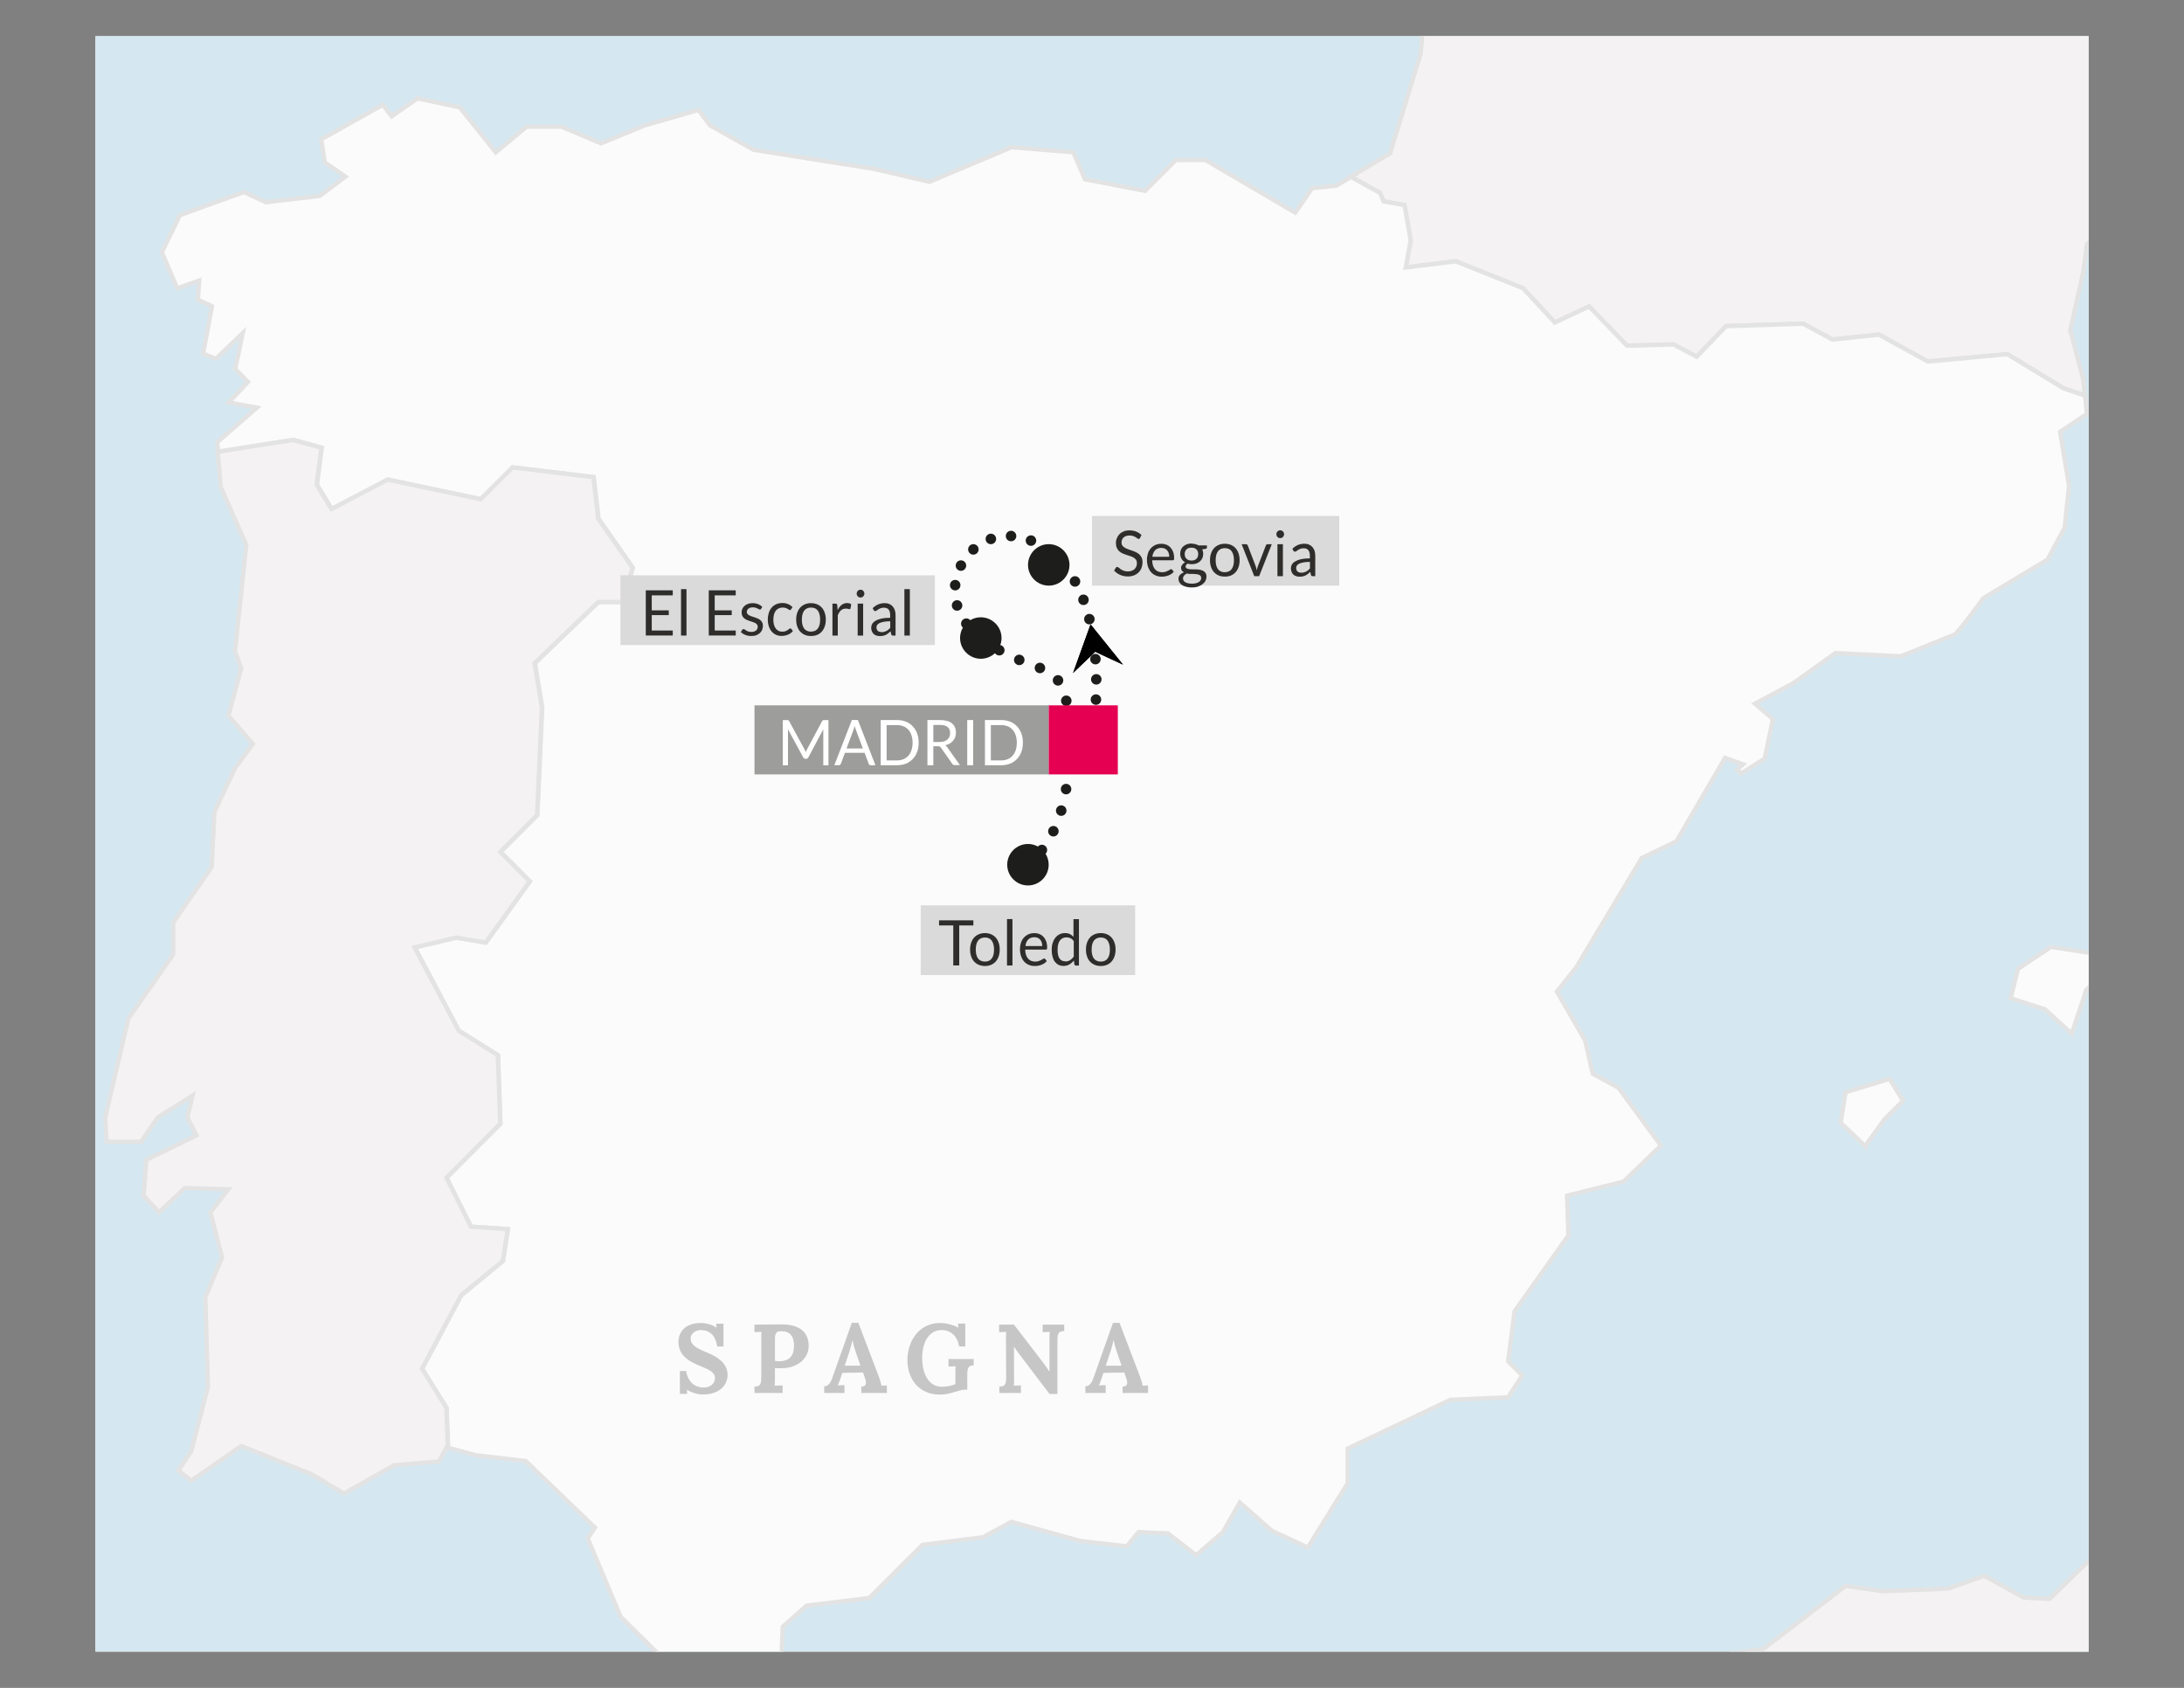
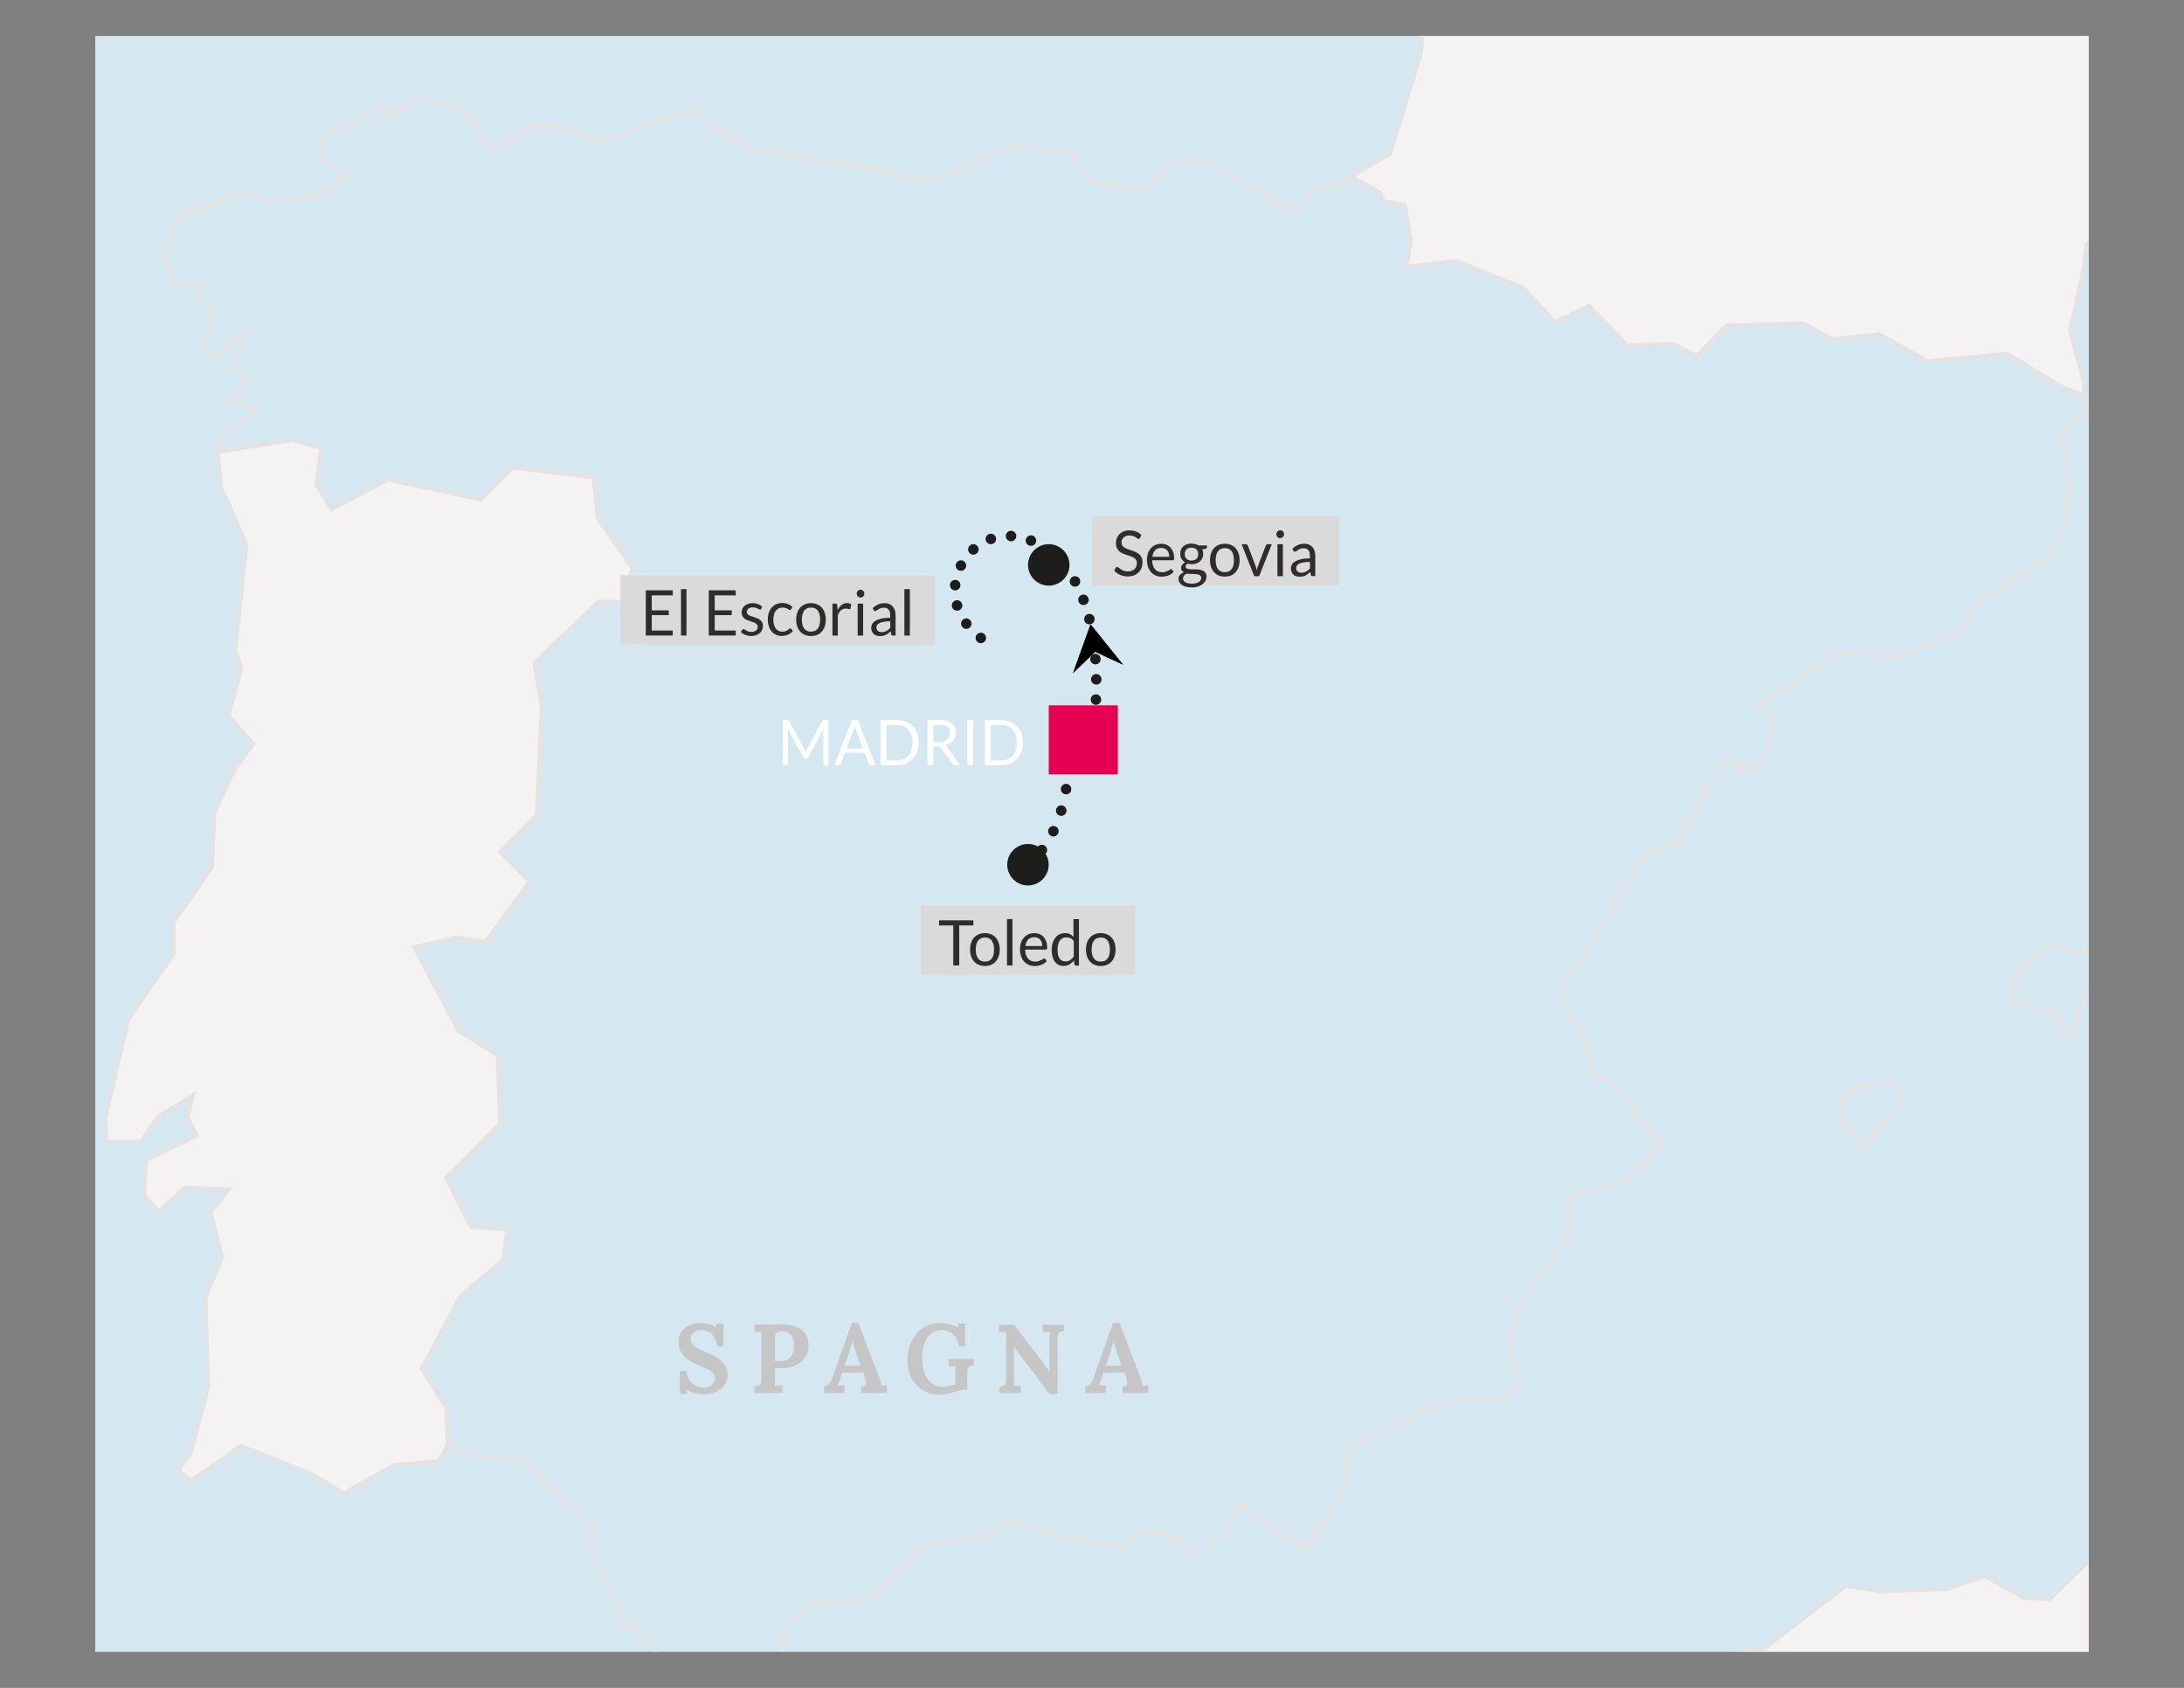
<svg xmlns="http://www.w3.org/2000/svg" id="Livello_1" version="1.1" viewBox="0 0 311.81 240.95">
  <rect x="0" y="0" width="311.81" height="240.95" fill="#808080" stroke="none" />
  <defs>
    <style>
      .st0 {
        fill: #fbfbfb;
      }

      .st0, .st1 {
        fill-rule: evenodd;
      }

      .st2 {
        clip-path: url(#clippath-4);
      }

      .st3 {
        stroke-dasharray: 0 3.15;
      }

      .st3, .st4, .st5, .st6, .st7, .st8, .st9 {
        fill: none;
      }

      .st3, .st4, .st6, .st7, .st9 {
        stroke: #1d1d1b;
        stroke-linecap: round;
        stroke-linejoin: round;
        stroke-width: 1.5px;
      }

      .st4 {
        stroke-dasharray: 0 2.93;
      }

      .st10 {
        fill: #fff;
      }

      .st11 {
        fill: #9d9d9c;
      }

      .st12 {
        fill: #2e2d2c;
      }

      .st13 {
        clip-path: url(#clippath-1);
      }

      .st14, .st1 {
        fill: #f4f2f2;
      }

      .st15 {
        fill: #e50051;
      }

      .st6 {
        stroke-dasharray: 0 3.17;
      }

      .st16 {
        clip-path: url(#clippath-3);
      }

      .st17 {
        fill: #d5e8f1;
      }

      .st8 {
        stroke: #e3e3e3;
        stroke-miterlimit: 10;
        stroke-width: .62px;
      }

      .st18 {
        fill: #1d1d1b;
      }

      .st19 {
        clip-path: url(#clippath-2);
      }

      .st20 {
        fill: #c6c6c6;
      }

      .st21 {
        fill: #dadada;
      }

      .st22 {
        clip-path: url(#clippath);
      }

      .st9 {
        stroke-dasharray: 0 2.89;
      }
    </style>
    <clipPath id="clippath">
      <rect class="st5" x="13.63" y="5.17" width="284.56" height="230.6" />
    </clipPath>
    <clipPath id="clippath-1">
      <rect class="st5" width="311.81" height="240.95" />
    </clipPath>
    <clipPath id="clippath-2">
      <rect class="st5" width="311.81" height="240.95" />
    </clipPath>
    <clipPath id="clippath-3">
      <rect class="st5" width="311.81" height="240.95" />
    </clipPath>
    <clipPath id="clippath-4">
      <rect class="st5" width="311.81" height="240.95" />
    </clipPath>
  </defs>
  <rect class="st10" x="13.63" y="5.17" width="284.56" height="230.6" />
  <rect class="st17" x="13.63" y="5.17" width="284.56" height="230.6" />
  <polygon class="st14" points="203.03 5.17 202.84 7.61 198.45 21.91 192.85 25.23 197.02 27.53 197.54 28.75 200.51 29.28 201.39 34.34 200.7 38.18 207.84 37.3 217.44 41.16 221.98 46.05 226.88 43.76 232.29 49.36 238.93 49.18 242.24 50.93 246.43 46.57 257.43 46.22 261.61 48.48 268.25 47.79 275.23 51.63 286.58 50.58 294.61 55.46 297.67 56.49 297.4 54.15 295.57 47.19 297.4 38.94 297.95 34.92 298.18 34.71 298.18 5.17 203.03 5.17" />
  <g class="st22">
    <path class="st8" d="M380.56-47.84l-.77-4.05-2.79-2.26-1.76-5.94-2.44-4.54-7.16-.35-3.32,2.97,2.28,5.94-5.94,2.44-5.24-.52-.51-3.84,2.79-1.4,2.89.17-.09-4.71,1.05-7.33,6.28-9.95,3.66-1.4,4.72-6.11,4.36-1.93-.88-4.54-5.05-2.61,3.13-3.84,5.6-.35,1.4,3.14,4.35.53,7.86-2.45-2.26-4.72-4.21-2.6-.34-6.99,2.45-8.38,3.32-3.14v-3.66l2.63-7.33,5.39-5.59-4.71-3.15h-4.53l-5.77-2.62-4.36,1.4-3.15-1.23h-4.19l-4.01,1.4-4.19-3.49v-2.97l-4.55-3.49-3.5.88-6.1-1.23-2.79-4.53h-3.83l-2.1,1.39-4.38-3.14-4.89-.34-5.59-6.98-3.13-.69-2.1-2.45h-2.96l-2.63,1.74-5.05-2.62-.35-6.63-3.31-1.57-2.96-2.45-2.98.18-6.79-5.58-.87-4.02-5.6-2.09-1.04-8.38-2.79-2.04-.73,1.32-8.61,2.94-2.01-1.65-6.96,4.03-1.66,4.75,1.11,5.68-1.46,8.98-6.96,6.78v2.93l-7.7,2.2-4.02.18-4.39-1.47-9.17,4.95-2.2,4.22,1.65,2.94,4.21,1.46-5.67,4.04-6.96,1.46-9.54-1.28-4.21-2.2-3.47,2.02-1.47-3.32-3.13-2.36,1.47-3.85-3.84-1.85-4.02,1.47-5.7-.18-2.56-1.09,1.65,5.49-.92,2.36,8.07,7.53-1.47,2.37,1.11,3.67-.91,3.66,2.56,3.3.56,4.21-8.44-1.09-3.66,1.28-3.48-.91-4.23,1.09-1.64-1.65-5.33,4.41-6.76-8.98-3.84-1.27-5.71,1.27-4.56,4.22-2.4-1.28-2.75,2.56-2.37-1.64-4.95.54-3.12,3.11-7.32.55-3.31,3.85,1.85,3.11,4.22-1.46,4.19,1.28,1.1,1.65-4.57-.92-2.75.37,1.64,4.58,1.47-3.49,2.94,1.1.73,3.12-2.76,1.09-4.38,1.64.17,1.28h4.2l1.84,5.14-.56,2.92,4.96-3.3,3.5.92,2.92-.55,7.69,3.11,1.65,2.76h3.11l5.32,3.47,3.84-3.47,2.39.54-.9,2.75,1.26,1.65,4.03-2.39,2.39,2.39-1.84,4.75,2.2,3.49,2.94.2,4.57-2.94,4.97.55,3.1,4.22-3.86-2.2-4.38.18-2.77,3.86,2.56,1.09.95,4.77-2.21,4.03.9,3.12,4.04.55,6.03,7.5,5.88.91,5.66,3.3-.16,4.21,2.19,3.48-1.83,4.77-1.1.55-1.09,4.21,4.02.91,7.34,5.68,5.68,13.75-6.24-6.05-1.65-5.86-4.94-2.58-2.39,1.65-2.4,12.1.19,8.81,3.85,2.56-3.11,2.38-1.29,16.49-4.39,14.3-5.6,3.32,4.17,2.3.52,1.22,2.98.53.88,5.05-.7,3.85,7.14-.88,9.6,3.85,4.54,4.89,4.9-2.29,5.41,5.6,6.64-.18,3.31,1.75,4.19-4.36,11-.35,4.18,2.26,6.65-.7,6.98,3.84,11.35-1.05,8.03,4.88,3.06,1.02-.27-2.34-1.83-6.96,1.83-8.25.55-4.02,5.49-4.95,8.44-8.98,2.74-.19,2.75,2.03,5.5.73,5.87,3.48h4.01l3.67-2.94,3.48-.35,14.66,9.15,4.04,3.48,10.81.55,4.59-3.84-.92-2.39,4.22-5.31,15.21-11.37.86-.15-1.64-5.21,3.15-7.34h-7.34l-7.7-5.24-1.04-12.59-5.94-6.3,3.5-3.85,5.59-.7,1.39-8.04-4.54-4.18-.69-5.95,2.09-2.46.38.14h0ZM431.16,85.32l-7.33-3.12-1.27-2.2,1.64-2.56,1.84.37-1.29-2.2h-1.64l.18-3.3-3.29-1.84-1.47-2.37,1.85-1.11v-1.83l-3.48-1.83-.92-3.48h2.74l.92-2.21-2.74-2.56,3.29-5.87,7.32-2.56,2.93-2.93,2.94,3.11h1.83l.72-4.4-1.47-3.12.91-4.21h2.4l1.27,6.96-.55,6.23,2.58,9.72-2.95,11.19.19,6.22-2.56,7.69-4.58,2.21h0s0,0,0,0Z" />
-     <path class="st0" d="M192.85,25.24l4.17,2.3.52,1.21,2.98.53.88,5.06-.7,3.84,7.14-.88,9.6,3.85,4.54,4.89,4.9-2.29,5.41,5.6,6.64-.18,3.31,1.75,4.19-4.36,11-.35,4.18,2.26,6.65-.7,6.98,3.84,11.35-1.05,8.03,4.88,3.06,1.03.28,2.62-3.84,2.56,1.28,7.69-.62,5.98-2.46,4.57-9.14,5.49s-3.66,5.03-4.12,5.2c-.46.18-7.68,3.11-7.68,3.11l-9.33-.46-6.02,4.3-5.47,2.92,2.56,2.2-1.18,5.66-3.37,2.1-.57-.55.86-.75-2.57-.92-6.95,11.92-4.95,2.38-9.34,15.58-2.77,3.49,4.03,6.96,1.09,4.76,3.68,2.01,6.05,8.25-5.32,5.13-8.08,2.02.19,5.68-7.68,10.82-.92,7.15,2.02,2.01-2.02,3.12-8.25.36-14.66,6.96v4.96l-5.69,9.16-5.13-2.38-4.59-4.04-2.39,4.22-3.84,3.3-4.02-3.11-4.21-.19-1.66,2.02-6.58-.74-9.92-2.74-4.02,2.19-8.66,1.1-7.59,7.58-8.95,1.09-3.4,3.01-.17,3.93-7.13,3.84-7.85-1.27-8.03-7.96-4.67-11.15,1.02-1.55-9.87-9.49-7.13-.83-3.95-1.08-.22-5.68-3.49-5.59,5.59-10.49,5.96-4.9.7-4.54-5.26-.35-3.5-6.99,7.69-7.69-.34-9.79-5.59-3.5-6.3-11.89,5.94-1.4,4.21.71,6.29-8.74-4.19-4.21,5.25-5.25.7-15.38-1.05-6.31,9.09-8.74h3.5l1.4-4.89-4.9-6.99-.69-5.94-11.55-1.39-4.56,4.54-13.27-2.79-8.03,4.19-2.11-3.49.69-5.26-4.07-1.11-10.75,1.69-.11-1.36,5.68-4.94-4.04-.73,2.76-2.94-1.83-1.84,1.08-5.13-3.84,3.67-1.82-.74,1.26-6.77-2.01-.92.19-2.74-3.13,1.11-2.2-5.14,2.58-5.31,9.15-3.3,3.12,1.46,7.71-.91,3.65-2.75-2.94-2.01-.54-3.3,8.81-4.94,1.27,1.64,3.69-2.56,6.03,1.28,5.14,6.42,4.4-3.66h4.96l5.67,2.38,6.24-2.56,7.68-2.2,1.65,2.2,6.22,3.48,17.23,2.74,7.88,1.83,11.73-4.94,8.8.73,1.66,3.85,8.58,1.65,4.4-4.4h4.22l12.82,7.51,2.39-3.48,3.48-.37,2.1-1.25h-.02ZM309.76,131.31l7.85.7,3.83,2.1,1.23-2.45-4.9-5.06-6.97,1.39-1.04,3.32ZM295.78,147.55l2.1-6.28,5.42-4.89-4.88-.35-5.6-.86-4.71,3.14-1.05,4.19,4.89,1.58,3.83,3.49h0ZM266.29,163.6l2.78-3.84,2.63-2.62-1.93-3.13-6.28,1.92-.7,4.36,3.5,3.32h0Z" />
    <path class="st8" d="M192.85,25.24l4.17,2.3.52,1.21,2.98.53.88,5.06-.7,3.84,7.14-.88,9.6,3.85,4.54,4.89,4.9-2.29,5.41,5.6,6.64-.18,3.31,1.75,4.19-4.36,11-.35,4.18,2.26,6.65-.7,6.98,3.84,11.35-1.05,8.03,4.88,3.06,1.03.28,2.62-3.84,2.56,1.28,7.69-.62,5.98-2.46,4.57-9.14,5.49s-3.66,5.03-4.12,5.2c-.46.18-7.68,3.11-7.68,3.11l-9.33-.46-6.02,4.3-5.47,2.92,2.56,2.2-1.18,5.66-3.37,2.1-.57-.55.86-.75-2.57-.92-6.95,11.92-4.95,2.38-9.34,15.58-2.77,3.49,4.03,6.96,1.09,4.76,3.68,2.01,6.05,8.25-5.32,5.13-8.08,2.02.19,5.68-7.68,10.82-.92,7.15,2.02,2.01-2.02,3.12-8.25.36-14.66,6.96v4.96l-5.69,9.16-5.13-2.38-4.59-4.04-2.39,4.22-3.84,3.3-4.02-3.11-4.21-.19-1.66,2.02-6.58-.74-9.92-2.74-4.02,2.19-8.66,1.1-7.59,7.58-8.95,1.09-3.4,3.01-.17,3.93-7.13,3.84-7.85-1.27-8.03-7.96-4.67-11.15,1.02-1.55-9.87-9.49-7.13-.83-3.95-1.08-.22-5.68-3.49-5.59,5.59-10.49,5.96-4.9.7-4.54-5.26-.35-3.5-6.99,7.69-7.69-.34-9.79-5.59-3.5-6.3-11.89,5.94-1.4,4.21.71,6.29-8.74-4.19-4.21,5.25-5.25.7-15.38-1.05-6.31,9.09-8.74h3.5l1.4-4.89-4.9-6.99-.69-5.94-11.55-1.39-4.56,4.54-13.27-2.79-8.03,4.19-2.11-3.49.69-5.26-4.07-1.11-10.75,1.69-.11-1.36,5.68-4.94-4.04-.73,2.76-2.94-1.83-1.84,1.08-5.13-3.84,3.67-1.82-.74,1.26-6.77-2.01-.92.19-2.74-3.13,1.11-2.2-5.14,2.58-5.31,9.15-3.3,3.12,1.46,7.71-.91,3.65-2.75-2.94-2.01-.54-3.3,8.81-4.94,1.27,1.64,3.69-2.56,6.03,1.28,5.14,6.42,4.4-3.66h4.96l5.67,2.38,6.24-2.56,7.68-2.2,1.65,2.2,6.22,3.48,17.23,2.74,7.88,1.83,11.73-4.94,8.8.73,1.66,3.85,8.58,1.65,4.4-4.4h4.22l12.82,7.51,2.39-3.48,3.48-.37,2.1-1.25h-.02ZM309.76,131.31l7.85.7,3.83,2.1,1.23-2.45-4.9-5.06-6.97,1.39-1.04,3.32ZM295.78,147.55l2.1-6.28,5.42-4.89-4.88-.35-5.6-.86-4.71,3.14-1.05,4.19,4.89,1.58,3.83,3.49h0ZM266.29,163.6l2.78-3.84,2.63-2.62-1.93-3.13-6.28,1.92-.7,4.36,3.5,3.32h0Z" />
    <polygon class="st1" points="63.95 206.66 63.74 200.98 60.25 195.39 65.84 184.9 71.79 180 72.49 175.46 67.24 175.11 63.74 168.12 71.42 160.42 71.08 150.63 65.49 147.14 59.19 135.25 65.13 133.85 69.34 134.55 75.62 125.82 71.42 121.61 76.68 116.36 77.37 100.99 76.32 94.68 85.41 85.94 88.91 85.94 90.31 81.05 85.41 74.05 84.72 68.11 73.18 66.72 68.62 71.26 55.35 68.46 47.32 72.66 45.21 69.17 45.9 63.91 41.83 62.8 31.08 64.49 31.52 69.55 35.16 77.8 33.54 93 34.44 95.39 32.6 102.16 36.1 106.19 33.54 109.68 30.6 115.92 30.22 123.79 24.73 131.68 24.73 136.25 18.32 145.4 15.02 159.52 15.21 163 20.14 163 22.53 159.52 27.48 156.4 26.75 159.52 28.04 162.08 20.88 165.57 20.51 170.69 22.71 173.07 26.39 169.59 32.6 169.78 30.04 173.07 31.7 179.5 29.31 185.17 29.68 198 27.3 207.16 25.46 209.9 27.3 211.39 34.44 206.42 44.52 210.47 49.11 213.21 56.25 209.18 62.65 208.63 63.77 206.61 63.95 206.66" />
    <polygon class="st8" points="63.95 206.66 63.74 200.98 60.25 195.39 65.84 184.9 71.79 180 72.49 175.46 67.24 175.11 63.74 168.12 71.42 160.42 71.08 150.63 65.49 147.14 59.19 135.25 65.13 133.85 69.34 134.55 75.62 125.82 71.42 121.61 76.68 116.36 77.37 100.99 76.32 94.68 85.41 85.94 88.91 85.94 90.31 81.05 85.41 74.05 84.72 68.11 73.18 66.72 68.62 71.26 55.35 68.46 47.32 72.66 45.21 69.17 45.9 63.91 41.83 62.8 31.08 64.49 31.52 69.55 35.16 77.8 33.54 93 34.44 95.39 32.6 102.16 36.1 106.19 33.54 109.68 30.6 115.92 30.22 123.79 24.73 131.68 24.73 136.25 18.32 145.4 15.02 159.52 15.21 163 20.14 163 22.53 159.52 27.48 156.4 26.75 159.52 28.04 162.08 20.88 165.57 20.51 170.69 22.71 173.07 26.39 169.59 32.6 169.78 30.04 173.07 31.7 179.5 29.31 185.17 29.68 198 27.3 207.16 25.46 209.9 27.3 211.39 34.44 206.42 44.52 210.47 49.11 213.21 56.25 209.18 62.65 208.63 63.77 206.61 63.95 206.66" />
    <path class="st1" d="M455.19,395.38h2.96l1.46-1.28,3.73-2.34,2.68-4.55,1.46-1.93-.17-2.1,1.39-1.52-.59-5.84-2.38-7.64.94-3.25.23-2.56,3.5-2.56,5.56.23,4.42-5.59v-3.25l13.98-8.85,5.34-8.15-1.85-1.86-1.63-9.3.82-2.07-2.87-.57-7.14-4.39-.73-2.56-.19-3.49-3.66-2.02-1.46,1.1.36,1.84-1.85,1.46-3.27-1.46-1.1-3.66-3.48.72-7.71-5.31-3.84-6.96,2.38-7.15,12.1-8.42,6.95-6.97,1.85-2.2-2.03-2.75,2.57-2.74-.92-3.49-1.84-1.29.19-7.87-7.14-2.75-5.87-7.88,1.11-6.41,5.86-4.03.36-4.4,4.76-7.14v-4.76l-2.19-1.66-8.62,7.87-2.94,3.13-2.39-1.47-3.66-8.24-2.37-.92.55-4.22-3.12-2.74-5.31,1.1-.19,3.12-2.57-3.49-6.42,1.29-8.79,4.4-6.22,5.5-.02-.02-.78,3.41.93,2.8-.93,7.36.11,7.7-4.31,11.1,1.5,6.54,3.15,3.62.35,1.52-1.97,1.87-2.1,3.5,3.27,3.27-2.32,2.58-1.53,8.53-2.67,1.98-2.22,3.04-3.61,1.05-5.48,6.55-2.88,11.67,1.63,1.05,2.93,6.31-1.07,2.8,3.03,4.55,2.47.81,6.86,5.96,1.76,5.95,5.61,2.34,2.34,2.44,3.83.94,6.06,6.66,15.04,48.41h0ZM476.61,303.91l.72-1.83h4.4l1.83,2.19-3.12,2.57-3.83-2.94h0Z" />
    <path class="st8" d="M455.19,395.38h2.96l1.46-1.28,3.73-2.34,2.68-4.55,1.46-1.93-.17-2.1,1.39-1.52-.59-5.84-2.38-7.64.94-3.25.23-2.56,3.5-2.56,5.56.23,4.42-5.59v-3.25l13.98-8.85,5.34-8.15-1.85-1.86-1.63-9.3.82-2.07-2.87-.57-7.14-4.39-.73-2.56-.19-3.49-3.66-2.02-1.46,1.1.36,1.84-1.85,1.46-3.27-1.46-1.1-3.66-3.48.72-7.71-5.31-3.84-6.96,2.38-7.15,12.1-8.42,6.95-6.97,1.85-2.2-2.03-2.75,2.57-2.74-.92-3.49-1.84-1.29.19-7.87-7.14-2.75-5.87-7.88,1.11-6.41,5.86-4.03.36-4.4,4.76-7.14v-4.76l-2.19-1.66-8.62,7.87-2.94,3.13-2.39-1.47-3.66-8.24-2.37-.92.55-4.22-3.12-2.74-5.31,1.1-.19,3.12-2.57-3.49-6.42,1.29-8.79,4.4-6.22,5.5-.02-.02-.78,3.41.93,2.8-.93,7.36.11,7.7-4.31,11.1,1.5,6.54,3.15,3.62.35,1.52-1.97,1.87-2.1,3.5,3.27,3.27-2.32,2.58-1.53,8.53-2.67,1.98-2.22,3.04-3.61,1.05-5.48,6.55-2.88,11.67,1.63,1.05,2.93,6.31-1.07,2.8,3.03,4.55,2.47.81,6.86,5.96,1.76,5.95,5.61,2.34,2.34,2.44,3.83.94,6.06,6.66,15.04,48.41h0ZM476.61,303.91l.72-1.83h4.4l1.83,2.19-3.12,2.57-3.83-2.94h0Z" />
    <polygon class="st1" points="514.04 577.11 511.01 574.26 508.13 570.63 505.57 568.29 500.8 558.37 497.54 553.11 493.34 550.31 484.35 549.6 474.55 549.6 471.99 547.05 470.95 542.71 468.03 539.33 467.44 532.56 468.36 529.52 466.86 523.34 465.34 522.04 460.8 512.47 455.09 505.11 451.58 501.13 453.44 499.73 455.32 496.93 460.8 492.96 463.13 489.58 462.2 481.16 459.87 475.32 460.69 473.11 463.01 459.79 459.97 452.67 458.92 440.29 459.28 437.72 458.58 428.96 458.58 413.07 455.54 407.23 453.21 405.6 453.1 397.43 455.2 395.44 440.15 346.97 434.09 340.31 430.26 339.37 427.92 336.93 422.31 334.59 420.55 328.64 413.69 322.67 411.22 321.86 408.2 317.31 409.26 314.5 406.33 308.19 404.7 307.14 407.58 295.47 413.06 288.92 416.67 287.87 418.89 284.83 421.57 282.85 423.1 274.33 425.42 271.75 422.16 268.48 424.25 264.99 426.23 263.11 425.88 261.6 422.73 257.98 421.22 251.43 425.53 240.33 425.42 232.63 426.35 225.27 425.42 222.47 426.2 219.06 424.94 217.6 418.15 218.89 414.49 218.16 404.22 221.1 398.91 216.5 392.32 214.12 392.12 216.69 387.91 220.72 379.66 219.81 379.11 215.96 375.63 213.39 369.96 214.67 369.58 217.97 364.65 218.89 362.44 222.56 359.32 221.28 355.48 221.28 350.53 225.12 345.03 225.12 341.9 220.17 335.32 219.81 332.39 218.89 325.98 219.98 320.84 219.25 318.45 219.81 314.07 218.34 310.95 219.08 308.57 224.02 303.43 224.02 298.86 222.18 292.62 228.24 288.96 228.06 283.29 224.94 278.16 226.77 268.81 227.14 263.49 226.39 251.76 235.38 244.96 236.34 241.58 236.43 235.83 239.99 235.55 243.74 232.52 247.66 229.87 247.66 228.34 246.21 224.87 246.3 222.3 248.13 220.93 250.04 214.08 250.5 208.32 253.42 205.3 256.17 204.5 259.09 199.82 264.11 192.43 266.49 185.93 266.78 187.53 269.3 188.82 272.21 191.62 275.73 192.19 280.16 193.01 281.91 193.4 289.75 193.29 299.2 194.22 303.05 196.21 320.92 199.7 328.05 200.87 332.84 204.61 333.89 207.06 336.1 209.74 336.22 211.83 337.86 209.16 344.51 209.62 346.03 206.36 350.71 177.79 350.71 171.99 351.9 166.17 361.21 161.05 365.64 158.74 371.22 158.97 378.9 156.86 383.55 140.1 395.2 114.27 410.09 94.52 421.72 84.97 423.82 75.74 424.05 71.55 425.22 64.19 425.22 51.38 427.79 44.27 432.7 39.6 438.89 28.41 446.83 28.04 467.49 27.96 467.6 27.81 474.35 27.91 474.54 27.91 474.32 115.8 533.32 115.75 533.44 274.46 638.61 277.25 650.26 282.37 654.92 291.23 654.46 298.21 656.78 302.59 662.16 308.4 663.8 313.05 667.99 312.83 671.73 310.5 679.18 312.13 682.9 317.94 684.98 329.11 683.58 338.11 680.72 338.19 680.8 375.19 671.95 405.22 644.49 514 577.1 514.04 577.11" />
    <polygon class="st8" points="514.04 577.11 511.01 574.26 508.13 570.63 505.57 568.29 500.8 558.37 497.54 553.11 493.34 550.31 484.35 549.6 474.55 549.6 471.99 547.05 470.95 542.71 468.03 539.33 467.44 532.56 468.36 529.52 466.86 523.34 465.34 522.04 460.8 512.47 455.09 505.11 451.58 501.13 453.44 499.73 455.32 496.93 460.8 492.96 463.13 489.58 462.2 481.16 459.87 475.32 460.69 473.11 463.01 459.79 459.97 452.67 458.92 440.29 459.28 437.72 458.58 428.96 458.58 413.07 455.54 407.23 453.21 405.6 453.1 397.43 455.2 395.44 440.15 346.97 434.09 340.31 430.26 339.37 427.92 336.93 422.31 334.59 420.55 328.64 413.69 322.67 411.22 321.86 408.2 317.31 409.26 314.5 406.33 308.19 404.7 307.14 407.58 295.47 413.06 288.92 416.67 287.87 418.89 284.83 421.57 282.85 423.1 274.33 425.42 271.75 422.16 268.48 424.25 264.99 426.23 263.11 425.88 261.6 422.73 257.98 421.22 251.43 425.53 240.33 425.42 232.63 426.35 225.27 425.42 222.47 426.2 219.06 424.94 217.6 418.15 218.89 414.49 218.16 404.22 221.1 398.91 216.5 392.32 214.12 392.12 216.69 387.91 220.72 379.66 219.81 379.11 215.96 375.63 213.39 369.96 214.67 369.58 217.97 364.65 218.89 362.44 222.56 359.32 221.28 355.48 221.28 350.53 225.12 345.03 225.12 341.9 220.17 335.32 219.81 332.39 218.89 325.98 219.98 320.84 219.25 318.45 219.81 314.07 218.34 310.95 219.08 308.57 224.02 303.43 224.02 298.86 222.18 292.62 228.24 288.96 228.06 283.29 224.94 278.16 226.77 268.81 227.14 263.49 226.39 251.76 235.38 244.96 236.34 241.58 236.43 235.83 239.99 235.55 243.74 232.52 247.66 229.87 247.66 228.34 246.21 224.87 246.3 222.3 248.13 220.93 250.04 214.08 250.5 208.32 253.42 205.3 256.17 204.5 259.09 199.82 264.11 192.43 266.49 185.93 266.78 187.53 269.3 188.82 272.21 191.62 275.73 192.19 280.16 193.01 281.91 193.4 289.75 193.29 299.2 194.22 303.05 196.21 320.92 199.7 328.05 200.87 332.84 204.61 333.89 207.06 336.1 209.74 336.22 211.83 337.86 209.16 344.51 209.62 346.03 206.36 350.71 177.79 350.71 171.99 351.9 166.17 361.21 161.05 365.64 158.74 371.22 158.97 378.9 156.86 383.55 140.1 395.2 114.27 410.09 94.52 421.72 84.97 423.82 75.74 424.05 71.55 425.22 64.19 425.22 51.38 427.79 44.27 432.7 39.6 438.89 28.41 446.83 28.04 467.49 27.96 467.6 27.81 474.35 27.91 474.54 27.91 474.32 115.8 533.32 115.75 533.44 274.46 638.61 277.25 650.26 282.37 654.92 291.23 654.46 298.21 656.78 302.59 662.16 308.4 663.8 313.05 667.99 312.83 671.73 310.5 679.18 312.13 682.9 317.94 684.98 329.11 683.58 338.11 680.72 338.19 680.8 375.19 671.95 405.22 644.49 514 577.1 514.04 577.11" />
    <polygon class="st1" points="28.04 467.49 28.41 446.83 39.6 438.89 44.27 432.7 51.38 427.79 64.19 425.22 71.55 425.22 75.74 424.05 84.97 423.81 94.52 421.72 114.27 410.09 140.1 395.2 156.86 383.55 158.97 378.9 158.74 371.22 161.05 365.64 166.17 361.21 171.99 351.9 177.79 350.71 206.36 350.71 209.62 346.03 209.16 344.51 211.83 337.86 209.74 336.22 207.06 336.1 204.61 333.89 200.87 332.84 199.7 328.05 196.21 320.92 194.22 303.04 193.29 299.2 193.4 289.74 193.01 281.91 192.19 280.16 191.62 275.73 188.82 272.21 187.53 269.3 185.93 266.78 182.47 266.94 168.77 265.85 165.75 262.73 164.42 258.13 162.71 257.57 162.56 257.62 158.27 262.29 150.51 263.84 142.73 261.73 138.72 261.46 133.59 264.11 126.27 265.21 120.99 264.11 114.31 256.98 111.67 254.97 110.56 251.14 110.56 248.4 111.48 247.02 110.02 245.2 105.36 246.84 103.32 248.7 99.46 248.34 94.88 253.46 93.87 266.61 88.68 273.47 87.57 283.42 84.36 289.72 73.33 299.95 70.77 300.14 65.46 303.89 56.51 306.9 49.85 314.02 47.29 314.11 37.7 320.52 31.76 322.43 28.36 327.64 17.31 335.59 21.14 343.99 20.5 349.84 10.78 358.64 4.56 371.46 4.19 376.78 8.22 384.83 5.11 393.82 7.11 395.84 9.87 399.32 8.22 406.28 -7 423.51 -8.64 430.29 -15.6 437.8 -23.3 438.53 -40.16 453.73 -63.8 458.15 -69.63 466.29 27.96 467.49 27.96 467.6 28.04 467.49" />
    <polygon class="st8" points="28.04 467.49 28.41 446.83 39.6 438.89 44.27 432.7 51.38 427.79 64.19 425.22 71.55 425.22 75.74 424.05 84.97 423.81 94.52 421.72 114.27 410.09 140.1 395.2 156.86 383.55 158.97 378.9 158.74 371.22 161.05 365.64 166.17 361.21 171.99 351.9 177.79 350.71 206.36 350.71 209.62 346.03 209.16 344.51 211.83 337.86 209.74 336.22 207.06 336.1 204.61 333.89 200.87 332.84 199.7 328.05 196.21 320.92 194.22 303.04 193.29 299.2 193.4 289.74 193.01 281.91 192.19 280.16 191.62 275.73 188.82 272.21 187.53 269.3 185.93 266.78 182.47 266.94 168.77 265.85 165.75 262.73 164.42 258.13 162.71 257.57 162.56 257.62 158.27 262.29 150.51 263.84 142.73 261.73 138.72 261.46 133.59 264.11 126.27 265.21 120.99 264.11 114.31 256.98 111.67 254.97 110.56 251.14 110.56 248.4 111.48 247.02 110.02 245.2 105.36 246.84 103.32 248.7 99.46 248.34 94.88 253.46 93.87 266.61 88.68 273.47 87.57 283.42 84.36 289.72 73.33 299.95 70.77 300.14 65.46 303.89 56.51 306.9 49.85 314.02 47.29 314.11 37.7 320.52 31.76 322.43 28.36 327.64 17.31 335.59 21.14 343.99 20.5 349.84 10.78 358.64 4.56 371.46 4.19 376.78 8.22 384.83 5.11 393.82 7.11 395.84 9.87 399.32 8.22 406.28 -7 423.51 -8.64 430.29 -15.6 437.8 -23.3 438.53 -40.16 453.73 -63.8 458.15 -69.63 466.29 27.96 467.49 27.96 467.6 28.04 467.49" />
  </g>
  <g class="st13">
    <path class="st9" d="M156.27,102.75c.53-5.45.84-17.29-5.44-23.2" />
    <path class="st4" d="M147.19,77.17c-8.18-3.34-14.66,6.68-8.28,12.95" />
-     <path class="st6" d="M142.67,92.82c6.73,3.85,9.75,1.19,10,11.96" />
    <path class="st3" d="M152.58,109.52c-.58,7.83-3.26,11.47-4.89,12.98" />
    <path class="st7" d="M146.43,123.44h0M152.69,106.37h0M140.03,91.07h0M149.73,78.62h0M155.91,105.62h0" />
  </g>
  <g>
    <path class="st20" d="M100.45,198.07c.24,0,.46-.03.66-.1.2-.07.37-.16.52-.28.14-.12.25-.26.33-.42s.12-.33.12-.51c0-.25-.06-.46-.19-.63-.13-.18-.3-.33-.51-.47-.21-.13-.44-.25-.7-.36-.26-.11-.51-.21-.77-.32-.44-.18-.84-.38-1.21-.58-.37-.21-.7-.45-.97-.72s-.49-.58-.64-.93c-.15-.35-.23-.75-.23-1.21,0-.19.02-.39.07-.6.05-.21.12-.41.22-.61.1-.2.23-.38.39-.56.16-.18.36-.33.6-.47.24-.13.51-.24.82-.32.31-.08.67-.12,1.07-.12.18,0,.37.01.57.04.2.03.4.07.61.13.2.05.4.12.58.21s.36.18.5.29h.01l-.05-.57h1.04v3.26h-.89c-.12-.79-.39-1.38-.79-1.77s-.92-.58-1.56-.58c-.19,0-.38.03-.55.09-.17.06-.33.14-.46.25s-.24.23-.32.38c-.08.15-.12.31-.12.48,0,.22.04.41.13.58.09.17.22.33.4.48.18.15.41.3.68.44s.6.29.97.44c.22.09.46.2.7.31.24.11.48.24.71.38.23.14.45.29.65.46.21.17.38.36.54.57.15.21.27.44.36.69.09.25.14.53.14.83,0,.41-.08.79-.25,1.14s-.4.64-.7.89-.67.44-1.1.58c-.43.14-.9.21-1.43.21-.18,0-.36-.01-.56-.04-.2-.03-.4-.07-.6-.13-.2-.06-.4-.13-.6-.21-.2-.09-.39-.19-.57-.3h-.01l.05.59h-1.04v-3.26h.89c.06.39.17.73.32,1.02.15.29.33.54.55.74s.47.35.74.44c.28.1.57.15.89.15Z" />
    <path class="st20" d="M111.62,195.32c-.11,0-.2,0-.29,0-.09,0-.17,0-.24,0h-.22c-.07,0-.15,0-.23,0v1.23c0,.25,0,.5-.01.73,0,.23-.02.41-.04.53l1.15-.04v1.08h-4.02v-.92c.15,0,.29-.02.41-.04.12-.02.22-.07.3-.15.08-.08.14-.2.19-.36.04-.16.07-.38.07-.66v-5.34c0-.13,0-.25,0-.38,0-.12,0-.24,0-.35s0-.21.02-.3c0-.09.01-.17.02-.22l-1.02.04v-1.08l3.85-.03c.59,0,1.12.05,1.59.17s.89.3,1.23.55c.34.25.6.56.79.95s.28.85.28,1.39c0,.39-.07.77-.22,1.14-.15.37-.39.71-.7,1-.31.3-.71.54-1.19.74s-1.05.3-1.71.32ZM111.24,194.32c.37,0,.69-.05.96-.15s.49-.24.66-.43c.17-.19.3-.42.38-.7.08-.28.12-.59.12-.95,0-.31-.03-.57-.09-.8-.06-.22-.13-.41-.23-.56-.1-.15-.21-.27-.33-.37-.13-.09-.26-.16-.39-.21-.13-.05-.27-.08-.4-.09-.13-.02-.26-.02-.37-.02-.15,0-.27.01-.39.03s-.21.07-.28.15c-.08.08-.14.19-.18.33-.04.15-.06.34-.06.59v3.14c.1,0,.2.02.3.03.1,0,.2.01.31.01Z" />
    <path class="st20" d="M123.2,195.93l-2.94.05-.22.66c-.02.06-.05.14-.08.24-.03.1-.07.2-.11.3-.04.11-.08.21-.13.31-.04.1-.08.2-.11.28l.96-.04v1.12h-2.9v-.96c.19,0,.35-.04.48-.13s.24-.21.34-.35.18-.31.26-.51c.07-.19.15-.39.22-.6l2.64-7.46h.94l2.89,7.6c.03.07.06.16.1.27.04.11.08.24.12.36s.08.26.11.39c.03.13.05.25.07.35l.78-.04v1.08h-3.65v-.92c.24,0,.41-.05.51-.15.1-.1.15-.23.15-.4,0-.1-.01-.2-.04-.32s-.06-.24-.11-.37l-.27-.77ZM120.6,194.95h2.25l-.61-1.75c-.12-.34-.22-.68-.32-1.01-.09-.33-.16-.63-.2-.89h-.01c-.04.16-.09.39-.17.71-.08.31-.19.69-.33,1.13l-.61,1.81Z" />
    <path class="st20" d="M138.15,198.38h-.33c-.26,0-.52.04-.78.11-.26.07-.53.15-.82.24-.29.09-.6.17-.93.24-.33.07-.71.11-1.12.11-.74,0-1.39-.13-1.96-.38-.57-.26-1.05-.61-1.45-1.05-.39-.45-.69-.97-.9-1.58s-.31-1.25-.31-1.95c0-.42.04-.84.13-1.27s.22-.83.39-1.22.39-.75.65-1.09.56-.63.91-.88.74-.45,1.18-.59c.44-.14.92-.21,1.44-.21.18,0,.38.01.6.04.22.03.45.07.68.13.23.06.46.13.68.21s.42.18.6.3h.01l-.05-.59h1.04v3.26h-.88c-.06-.39-.17-.73-.32-1.02-.15-.29-.33-.54-.55-.73-.22-.19-.47-.34-.75-.44s-.57-.15-.89-.15c-.47,0-.88.11-1.23.33-.35.22-.64.52-.86.88-.23.37-.4.79-.5,1.26-.11.47-.17.96-.17,1.47,0,.6.06,1.16.18,1.67s.3.94.54,1.31c.24.37.53.65.88.86s.76.31,1.22.31c.13,0,.28,0,.45-.02.17-.02.34-.04.52-.07.18-.03.35-.07.51-.12s.31-.1.44-.17v-1.29c0-.13,0-.25,0-.38,0-.12,0-.24,0-.35,0-.11.01-.21.02-.3,0-.09.01-.17.02-.22l-1.02.04v-1.08h3.59v.92c-.15,0-.29.03-.4.05s-.21.08-.28.17c-.07.08-.13.2-.17.36-.04.16-.06.37-.06.63v2.24Z" />
    <path class="st20" d="M150.99,198.99h-1.15l-4.33-5.7c-.23-.3-.48-.65-.74-1.04h-.01l.02,4.32c0,.13,0,.25,0,.37,0,.12,0,.24,0,.35s-.01.21-.02.3c0,.09-.01.17-.02.22l1.02-.04v1.08h-3.08v-.92c.15,0,.28-.02.41-.04.12-.02.22-.07.3-.15.08-.08.14-.2.19-.36.04-.16.07-.38.07-.66l-.03-5.34c0-.13,0-.25,0-.38,0-.12,0-.24,0-.35s.01-.21.02-.3c0-.09.01-.17.02-.22l-1.02.04v-1.08h2.12l4.13,5.38c.23.3.42.56.56.77.15.22.27.4.38.56h.01v-4.42c0-.13,0-.25,0-.38,0-.12,0-.24,0-.35s.01-.21.02-.3c0-.09.01-.17.02-.22l-1.02.04v-1.08h3.08v.92c-.15,0-.29.03-.41.05-.12.02-.22.07-.3.15s-.14.19-.19.35c-.04.16-.07.38-.07.66v7.77Z" />
    <path class="st20" d="M160.48,195.93l-2.94.05-.22.66c-.02.06-.05.14-.08.24-.03.1-.07.2-.11.3-.04.11-.08.21-.12.31s-.08.2-.11.28l.96-.04v1.12h-2.9v-.96c.19,0,.35-.04.48-.13.13-.09.24-.21.34-.35.1-.15.18-.31.26-.51.08-.19.15-.39.22-.6l2.64-7.46h.94l2.89,7.6c.03.07.06.16.1.27.04.11.08.24.12.36.04.13.07.26.11.39.03.13.05.25.07.35l.78-.04v1.08h-3.64v-.92c.24,0,.41-.05.51-.15.1-.1.15-.23.15-.4,0-.1-.01-.2-.04-.32s-.06-.24-.11-.37l-.27-.77ZM157.88,194.95h2.25l-.61-1.75c-.12-.34-.22-.68-.32-1.01-.09-.33-.16-.63-.21-.89h-.01c-.04.16-.09.39-.17.71-.08.31-.18.69-.33,1.13l-.61,1.81Z" />
  </g>
-   <rect class="st11" x="107.72" y="100.69" width="42.01" height="9.86" />
  <g>
    <path class="st10" d="M114.96,107.14c.03.08.06.16.09.24.03-.08.06-.16.09-.24.03-.08.07-.15.11-.23l2.12-3.96c.04-.07.08-.11.12-.13.04-.02.1-.02.17-.02h.62v6.45h-.74v-4.74c0-.06,0-.13,0-.2,0-.07,0-.15.01-.22l-2.14,4.03c-.07.13-.17.2-.31.2h-.12c-.13,0-.23-.07-.31-.2l-2.19-4.05c0,.08.02.15.02.23,0,.07,0,.14,0,.21v4.74h-.74v-6.45h.62c.08,0,.13,0,.17.02.04.01.08.06.12.13l2.16,3.97c.04.07.08.15.11.23Z" />
    <path class="st10" d="M124.95,109.24h-.65c-.08,0-.14-.02-.18-.06-.05-.04-.08-.09-.1-.15l-.58-1.56h-2.81l-.58,1.56c-.02.05-.06.1-.1.14-.05.04-.11.06-.18.06h-.65l2.5-6.45h.86l2.5,6.45ZM120.85,106.85h2.34l-.98-2.62c-.06-.16-.13-.36-.19-.61-.03.12-.06.24-.09.34-.03.1-.06.19-.09.27l-.98,2.62Z" />
    <path class="st10" d="M131.16,106.02c0,.48-.07.92-.22,1.32-.15.4-.36.73-.63,1.02-.27.28-.6.5-.97.65-.38.15-.8.23-1.26.23h-2.34v-6.45h2.34c.46,0,.88.08,1.26.23.38.15.7.37.97.66.27.28.48.62.63,1.02.15.4.22.84.22,1.32ZM130.29,106.02c0-.4-.05-.75-.16-1.06-.1-.31-.25-.58-.45-.79-.19-.22-.42-.38-.7-.49-.27-.11-.58-.17-.91-.17h-1.49v5.04h1.49c.33,0,.64-.06.91-.17.27-.11.51-.28.7-.49.19-.21.34-.48.45-.79.1-.31.16-.67.16-1.06Z" />
    <path class="st10" d="M133.25,106.55v2.69h-.84v-6.45h1.77c.4,0,.74.04,1.03.12s.53.2.71.36c.19.16.33.34.42.56.09.22.14.47.14.74,0,.23-.03.44-.1.64-.07.2-.17.38-.3.53s-.29.29-.48.4c-.19.11-.41.19-.65.25.1.06.2.15.28.27l1.82,2.56h-.75c-.15,0-.27-.06-.34-.18l-1.62-2.3c-.05-.07-.1-.12-.16-.16-.06-.03-.15-.05-.26-.05h-.64ZM133.25,105.92h.89c.25,0,.46-.03.65-.09.19-.06.34-.15.47-.26s.22-.25.29-.4c.06-.16.1-.33.1-.52,0-.38-.12-.67-.37-.87-.25-.2-.61-.29-1.1-.29h-.93v2.43Z" />
    <path class="st10" d="M138.94,109.24h-.85v-6.45h.85v6.45Z" />
    <path class="st10" d="M146.04,106.02c0,.48-.07.92-.22,1.32-.15.4-.36.73-.63,1.02-.27.28-.6.5-.97.65-.38.15-.8.23-1.26.23h-2.34v-6.45h2.34c.46,0,.88.08,1.26.23.38.15.7.37.97.66.27.28.48.62.63,1.02.15.4.22.84.22,1.32ZM145.17,106.02c0-.4-.05-.75-.16-1.06-.1-.31-.25-.58-.45-.79-.19-.22-.42-.38-.7-.49-.27-.11-.58-.17-.91-.17h-1.49v5.04h1.49c.33,0,.64-.06.91-.17.27-.11.51-.28.7-.49.19-.21.34-.48.45-.79.1-.31.16-.67.16-1.06Z" />
  </g>
  <rect class="st15" x="149.73" y="100.69" width="9.86" height="9.86" />
  <g class="st19">
    <path class="st18" d="M149.73,83.6c1.64,0,2.96-1.33,2.96-2.96s-1.33-2.96-2.96-2.96-2.96,1.33-2.96,2.96,1.33,2.96,2.96,2.96" />
  </g>
  <rect class="st21" x="88.58" y="82.13" width="44.89" height="9.95" />
  <g>
    <path class="st12" d="M96.05,84.28v.71h-3v2.14h2.43v.68h-2.43v2.2h3v.71h-3.85v-6.45h3.85Z" />
    <path class="st12" d="M98.01,84.1v6.63h-.78v-6.63h.78Z" />
    <path class="st12" d="M105.04,84.28v.71h-3v2.14h2.43v.68h-2.43v2.2h3v.71h-3.85v-6.45h3.85Z" />
    <path class="st12" d="M108.66,86.92c-.03.07-.09.1-.16.1-.04,0-.09-.02-.15-.05-.06-.03-.12-.07-.2-.11s-.18-.08-.29-.11c-.11-.03-.24-.05-.39-.05-.13,0-.25.02-.35.05-.1.03-.19.08-.27.14s-.13.13-.17.21c-.04.08-.06.17-.06.26,0,.12.03.21.1.29.07.08.15.15.26.2.11.06.23.11.37.15s.28.09.42.14c.14.05.28.1.42.16.14.06.26.13.37.23.11.09.19.2.26.33.07.13.1.29.1.47,0,.21-.04.4-.11.58-.07.18-.18.33-.32.46-.14.13-.32.23-.52.31-.21.08-.45.11-.72.11-.31,0-.59-.05-.84-.15-.25-.1-.46-.24-.64-.4l.18-.31s.05-.07.08-.09c.03-.02.07-.03.13-.03s.11.02.17.06c.06.04.13.09.21.14.08.05.18.1.3.14s.27.06.44.06c.15,0,.28-.02.4-.06.11-.04.21-.1.28-.16s.13-.15.17-.24c.04-.09.05-.19.05-.29,0-.13-.03-.23-.1-.31s-.15-.15-.26-.21c-.11-.06-.23-.11-.37-.15s-.28-.09-.42-.14c-.14-.05-.29-.1-.42-.16s-.26-.14-.37-.23c-.11-.09-.19-.21-.26-.34-.07-.14-.1-.3-.1-.5,0-.17.03-.34.1-.5.07-.16.17-.3.31-.42.13-.12.3-.22.49-.29.19-.07.42-.11.67-.11.29,0,.55.05.78.14.23.09.43.22.6.39l-.17.29Z" />
    <path class="st12" d="M112.94,86.98s-.05.06-.07.08c-.02.02-.06.03-.1.03s-.09-.02-.14-.06-.12-.08-.19-.12c-.08-.04-.17-.09-.29-.12-.11-.04-.25-.06-.41-.06-.22,0-.41.04-.57.12s-.3.19-.42.34c-.11.15-.2.33-.25.54s-.09.45-.09.72.03.52.09.74c.06.21.15.39.26.54.11.15.25.26.4.33.16.08.34.11.53.11s.34-.02.47-.07c.12-.05.22-.1.31-.16.08-.06.15-.11.2-.16.05-.05.1-.07.16-.07.07,0,.12.03.15.08l.22.29c-.19.24-.43.42-.72.53-.29.11-.59.17-.91.17-.28,0-.53-.05-.77-.16-.24-.1-.44-.26-.62-.46-.17-.2-.31-.44-.41-.74s-.15-.62-.15-.99c0-.34.05-.65.14-.94.09-.29.23-.54.4-.74.18-.21.39-.37.65-.49.26-.12.56-.18.89-.18.31,0,.58.05.82.16.24.1.45.25.63.44l-.21.29Z" />
    <path class="st12" d="M115.79,86.1c.32,0,.61.06.88.17.26.11.48.27.66.47.18.2.32.45.42.74.1.29.15.61.15.97s-.05.68-.15.97c-.1.29-.24.53-.42.74-.18.2-.4.36-.66.47-.26.11-.55.16-.88.16s-.61-.05-.88-.16c-.26-.11-.48-.27-.67-.47-.18-.2-.32-.45-.42-.74-.1-.29-.15-.61-.15-.97s.05-.68.15-.97c.1-.29.24-.54.42-.74.18-.2.41-.36.67-.47.26-.11.55-.17.88-.17ZM115.79,90.16c.44,0,.76-.15.98-.45.22-.3.32-.72.32-1.26s-.11-.97-.32-1.27c-.22-.3-.54-.45-.98-.45-.22,0-.41.04-.58.12-.16.08-.3.19-.41.34-.11.15-.19.33-.24.54-.05.21-.08.46-.08.73s.03.51.08.72c.05.21.14.39.24.54.11.15.25.26.41.33.16.08.35.12.58.12Z" />
    <path class="st12" d="M118.85,90.73v-4.56h.45c.08,0,.14.02.17.05.03.03.05.09.07.17l.05.71c.15-.32.34-.57.56-.74.22-.18.48-.27.78-.27.12,0,.23.01.33.04.1.03.19.07.27.12l-.1.6c-.02.07-.07.11-.14.11-.04,0-.1-.01-.19-.04-.08-.03-.2-.04-.35-.04-.27,0-.5.08-.68.24-.18.16-.33.4-.46.71v2.9h-.78Z" />
    <path class="st12" d="M123.41,84.74c0,.08-.02.15-.05.22-.03.07-.07.13-.12.18-.05.05-.11.09-.18.12-.07.03-.14.04-.21.04s-.15-.02-.21-.04c-.07-.03-.12-.07-.17-.12-.05-.05-.09-.11-.12-.18-.03-.07-.04-.14-.04-.22s.01-.15.04-.22c.03-.07.07-.13.12-.18.05-.05.11-.09.17-.12.07-.03.14-.04.21-.04s.15.02.21.04c.07.03.13.07.18.12.05.05.09.11.12.18.03.07.05.15.05.22ZM123.23,86.17v4.56h-.78v-4.56h.78Z" />
    <path class="st12" d="M127.85,90.73h-.34c-.08,0-.14-.01-.18-.04-.05-.02-.08-.07-.09-.15l-.09-.42c-.12.11-.23.2-.34.29-.11.09-.23.16-.35.22-.12.06-.25.1-.39.13-.14.03-.29.04-.46.04s-.33-.02-.48-.07c-.15-.05-.28-.12-.39-.22-.11-.1-.2-.23-.26-.38-.07-.15-.1-.33-.1-.54,0-.18.05-.35.14-.52.1-.17.25-.32.46-.44.21-.13.49-.24.84-.32.35-.08.77-.12,1.27-.12v-.36c0-.36-.07-.63-.22-.81-.15-.18-.36-.27-.65-.27-.19,0-.35.02-.48.07-.13.05-.24.11-.34.17-.09.06-.18.12-.24.17-.07.05-.14.07-.2.07-.05,0-.1-.01-.14-.04-.04-.03-.07-.06-.09-.11l-.14-.26c.24-.24.51-.42.79-.54.28-.12.59-.18.94-.18.25,0,.47.04.66.13.19.08.35.2.48.35.13.15.23.33.3.54.07.21.1.45.1.7v2.92ZM125.84,90.24c.14,0,.26-.01.38-.04.11-.03.22-.07.32-.12.1-.05.2-.12.29-.19.09-.07.18-.16.27-.26v-.94c-.36,0-.66.02-.91.07-.25.05-.45.11-.61.18-.16.08-.27.16-.34.27s-.11.22-.11.34.02.23.06.31c.04.09.09.16.15.21.06.06.14.1.23.12.09.03.18.04.28.04Z" />
    <path class="st12" d="M129.9,84.1v6.63h-.78v-6.63h.78Z" />
  </g>
  <g class="st16">
-     <path class="st18" d="M140.03,94.04c1.64,0,2.96-1.33,2.96-2.96s-1.33-2.96-2.96-2.96-2.96,1.33-2.96,2.96,1.33,2.96,2.96,2.96" />
-   </g>
+     </g>
  <rect class="st21" x="155.91" y="73.65" width="35.29" height="9.95" />
  <g>
    <path class="st12" d="M162.75,76.81s-.05.08-.08.1c-.03.02-.07.03-.11.03s-.11-.03-.17-.08c-.07-.05-.15-.11-.25-.17s-.22-.12-.36-.17c-.14-.05-.31-.08-.51-.08-.19,0-.36.03-.5.08-.15.05-.27.12-.36.21-.1.09-.17.2-.22.32-.05.12-.07.25-.07.39,0,.18.04.33.13.45s.2.22.34.3c.14.08.3.16.48.22s.36.13.55.19.37.14.55.22c.18.08.34.19.48.31.14.13.25.28.34.46.09.18.13.41.13.67,0,.28-.05.55-.14.79-.09.25-.23.46-.41.65-.18.18-.4.33-.66.43-.26.1-.56.16-.89.16-.4,0-.77-.08-1.11-.23s-.62-.36-.85-.61l.25-.41s.05-.06.08-.08c.03-.02.07-.03.11-.03.06,0,.13.03.21.1.08.07.18.14.29.22s.26.16.43.22c.17.07.37.1.61.1.2,0,.38-.03.54-.09.16-.06.29-.14.4-.24.11-.1.19-.23.25-.37.06-.14.09-.3.09-.48,0-.19-.04-.35-.13-.48s-.2-.23-.34-.31-.3-.16-.48-.21c-.18-.06-.36-.12-.55-.18s-.37-.13-.55-.21-.34-.19-.48-.31-.25-.29-.34-.48-.13-.43-.13-.72c0-.23.04-.45.13-.66.09-.21.21-.4.37-.57s.37-.3.6-.4c.24-.1.52-.15.83-.15.35,0,.67.06.96.17.29.11.54.28.76.5l-.21.41Z" />
    <path class="st12" d="M165.8,77.62c.26,0,.51.05.73.14.22.09.42.22.58.4s.29.39.38.64c.09.25.14.54.14.87,0,.13-.01.21-.04.25s-.08.06-.15.06h-2.94c0,.29.04.54.11.75.07.21.17.39.29.53s.27.25.44.32c.17.07.36.11.57.11.19,0,.36-.02.5-.07.14-.05.26-.1.36-.15.1-.05.19-.1.26-.15.07-.05.13-.07.18-.07.06,0,.11.03.15.08l.22.29c-.1.12-.21.22-.34.31s-.28.16-.43.22c-.15.06-.31.1-.47.13-.16.03-.32.04-.48.04-.31,0-.59-.05-.84-.16-.26-.11-.48-.26-.67-.47-.19-.21-.33-.46-.44-.76-.11-.3-.16-.65-.16-1.04,0-.32.05-.61.14-.89.09-.28.23-.52.41-.72.18-.2.39-.36.65-.48.26-.12.54-.17.86-.17ZM165.81,78.21c-.38,0-.67.11-.89.34-.21.22-.35.53-.4.93h2.41c0-.19-.02-.36-.07-.51-.05-.15-.12-.29-.22-.4-.1-.11-.21-.2-.35-.26-.14-.06-.3-.09-.47-.09Z" />
    <path class="st12" d="M170.11,77.61c.19,0,.37.02.54.06.17.04.32.11.46.19h1.2v.3c0,.1-.06.16-.18.19l-.5.07c.1.19.15.41.15.65,0,.22-.04.42-.12.6-.08.18-.2.34-.34.47-.15.13-.32.23-.52.3-.2.07-.42.1-.67.1-.21,0-.4-.03-.58-.08-.09.06-.16.13-.21.2s-.07.14-.07.21c0,.11.04.2.13.25.08.06.2.1.34.12s.3.04.48.04h.54c.18,0,.37.02.54.05s.34.09.48.16c.14.08.25.18.34.31.08.13.13.31.13.52,0,.2-.05.39-.14.57-.09.19-.23.35-.41.49-.18.14-.39.26-.65.35s-.55.13-.87.13-.61-.03-.85-.1c-.24-.07-.44-.15-.6-.27-.16-.11-.28-.24-.36-.39-.08-.15-.12-.3-.12-.46,0-.23.07-.42.21-.57.14-.16.33-.28.57-.38-.12-.06-.22-.14-.3-.24-.07-.1-.11-.23-.11-.4,0-.07.01-.13.04-.2.02-.07.06-.14.11-.21.05-.07.11-.13.18-.2.07-.06.15-.12.25-.17-.22-.13-.39-.29-.51-.5-.12-.21-.19-.45-.19-.73,0-.22.04-.42.12-.61.08-.18.2-.34.35-.46s.33-.23.53-.29c.21-.07.43-.1.67-.1ZM171.49,82.48c0-.12-.03-.21-.09-.28-.06-.07-.14-.12-.25-.16-.11-.04-.23-.07-.36-.08-.14-.02-.28-.03-.43-.03h-.46c-.16,0-.31-.02-.45-.06-.17.08-.3.18-.4.3-.1.12-.15.26-.15.42,0,.1.03.2.08.29.05.09.13.17.23.23.1.06.24.12.4.15.16.04.34.06.56.06s.4-.02.56-.06c.17-.04.31-.1.42-.17.12-.07.2-.16.26-.26.06-.1.09-.21.09-.33ZM170.11,80.02c.16,0,.3-.02.42-.07.12-.04.22-.11.3-.19.08-.08.14-.18.18-.29.04-.11.06-.24.06-.37,0-.28-.08-.5-.25-.67s-.4-.25-.72-.25-.55.08-.71.25-.25.39-.25.67c0,.13.02.26.06.37.04.11.1.21.19.29.08.08.18.14.3.19.12.04.26.07.41.07Z" />
    <path class="st12" d="M174.87,77.62c.32,0,.62.06.88.17.26.11.48.27.66.47.18.2.32.45.42.74.1.29.15.61.15.97s-.05.68-.15.97-.24.53-.42.74c-.18.2-.4.36-.66.47-.26.11-.55.16-.88.16s-.61-.05-.88-.16c-.26-.11-.48-.27-.67-.47-.18-.2-.32-.45-.42-.74-.1-.29-.15-.61-.15-.97s.05-.68.15-.97c.1-.29.24-.54.42-.74.18-.2.41-.36.67-.47.26-.11.55-.17.88-.17ZM174.87,81.68c.44,0,.76-.15.98-.45.22-.3.32-.72.32-1.26s-.11-.97-.32-1.27c-.21-.3-.54-.45-.98-.45-.22,0-.41.04-.58.12-.16.08-.3.19-.41.34-.11.15-.19.33-.24.54-.05.21-.08.46-.08.73s.03.51.08.72c.05.21.14.39.24.54.11.15.25.26.41.33.16.08.36.12.58.12Z" />
    <path class="st12" d="M177.26,77.69h.64c.06,0,.11.02.15.05.04.03.07.07.09.12l1.12,2.93c.04.11.07.22.1.32.02.11.04.21.07.32.02-.1.05-.21.07-.32.03-.11.06-.22.1-.32l1.13-2.93s.05-.09.08-.12c.04-.03.09-.05.15-.05h.61l-1.8,4.56h-.7l-1.8-4.56Z" />
    <path class="st12" d="M183.33,76.26c0,.08-.01.15-.05.22-.03.07-.07.13-.12.18-.05.05-.11.09-.18.12-.07.03-.14.04-.21.04s-.15-.02-.21-.04c-.07-.03-.12-.07-.17-.12-.05-.05-.09-.11-.12-.18-.03-.07-.04-.14-.04-.22s.01-.15.04-.22c.03-.07.07-.13.12-.18.05-.05.11-.09.17-.12.07-.03.14-.04.21-.04s.15.02.21.04c.07.03.13.07.18.12.05.05.09.11.12.18.03.07.05.15.05.22ZM183.16,77.69v4.56h-.78v-4.56h.78Z" />
    <path class="st12" d="M187.77,82.25h-.34c-.08,0-.14-.01-.18-.04-.05-.02-.08-.07-.09-.15l-.09-.42c-.12.11-.23.2-.34.29-.11.09-.23.16-.35.22-.12.06-.25.1-.39.13-.14.03-.29.04-.46.04s-.33-.02-.48-.07c-.15-.05-.28-.12-.39-.22-.11-.1-.2-.23-.26-.38s-.1-.33-.1-.54c0-.18.05-.35.14-.52.1-.17.25-.32.46-.44s.49-.24.84-.32c.35-.08.77-.12,1.27-.12v-.36c0-.36-.07-.63-.22-.81-.15-.18-.36-.27-.65-.27-.19,0-.35.02-.48.07-.13.05-.24.11-.34.17-.09.06-.18.12-.24.17-.07.05-.14.07-.2.07-.05,0-.1-.01-.14-.04-.04-.03-.07-.06-.09-.11l-.14-.26c.25-.24.51-.42.79-.54s.6-.18.94-.18c.25,0,.47.04.66.13.19.08.35.2.48.35s.23.33.3.54c.07.21.1.45.1.7v2.92ZM185.76,81.76c.14,0,.26-.01.38-.04.11-.03.22-.07.32-.12.1-.05.2-.12.29-.19.09-.07.18-.16.27-.26v-.94c-.36,0-.66.02-.91.07-.25.05-.45.11-.61.18-.16.08-.27.16-.34.27s-.11.22-.11.34.02.23.06.31c.04.09.09.16.15.21.06.06.14.1.23.12.09.03.18.04.28.04Z" />
  </g>
  <g class="st2">
    <path class="st18" d="M146.76,126.4c1.64,0,2.96-1.33,2.96-2.96s-1.33-2.96-2.96-2.96-2.96,1.33-2.96,2.96,1.33,2.96,2.96,2.96" />
  </g>
  <rect class="st21" x="131.45" y="129.24" width="30.62" height="9.95" />
  <g>
    <path class="st12" d="M138.97,131.38v.73h-2.02v5.71h-.85v-5.71h-2.03v-.73h4.9Z" />
    <path class="st12" d="M140.62,133.2c.32,0,.61.06.88.17.26.11.48.27.66.47.18.2.32.45.42.74.1.29.15.61.15.97s-.05.68-.15.97c-.1.29-.24.53-.42.74-.18.2-.4.36-.66.47-.26.11-.55.17-.88.17s-.61-.06-.88-.17-.48-.27-.67-.47c-.18-.2-.32-.45-.42-.74-.1-.29-.15-.61-.15-.97s.05-.68.15-.97c.1-.29.24-.54.42-.74.18-.2.41-.36.67-.47s.55-.17.88-.17ZM140.62,137.27c.44,0,.76-.15.98-.45s.32-.72.32-1.26-.11-.97-.32-1.27-.54-.46-.98-.46c-.22,0-.41.04-.58.12-.16.08-.3.19-.41.34-.11.15-.19.33-.24.54-.05.21-.08.46-.08.73s.03.51.08.72.14.39.24.54c.11.15.25.26.41.33.16.08.35.12.58.12Z" />
    <path class="st12" d="M144.55,131.2v6.63h-.78v-6.63h.78Z" />
    <path class="st12" d="M147.67,133.2c.26,0,.51.05.73.14s.42.22.58.4c.16.17.29.39.38.64.09.25.14.54.14.87,0,.13-.01.21-.04.25s-.08.06-.15.06h-2.94c0,.29.04.54.11.75s.17.39.29.53c.12.14.27.25.44.32.17.07.36.11.57.11.2,0,.36-.02.5-.07s.26-.1.36-.15c.1-.05.19-.1.26-.15.07-.05.13-.07.18-.07.06,0,.11.03.15.08l.22.29c-.1.12-.21.22-.34.31s-.28.16-.43.22c-.15.06-.31.1-.47.13-.16.03-.32.04-.48.04-.31,0-.59-.05-.84-.16-.26-.11-.48-.26-.67-.47-.19-.21-.33-.46-.44-.76-.1-.3-.16-.65-.16-1.04,0-.32.05-.62.14-.89.09-.28.23-.51.41-.72.18-.2.39-.36.65-.48.26-.12.54-.17.86-.17ZM147.69,133.79c-.38,0-.67.11-.89.33s-.35.53-.4.93h2.4c0-.19-.02-.36-.07-.51s-.12-.29-.22-.4c-.1-.11-.21-.2-.35-.26-.14-.06-.3-.09-.47-.09Z" />
    <path class="st12" d="M153.6,137.83c-.11,0-.18-.06-.21-.17l-.07-.55c-.19.24-.41.43-.65.57-.24.14-.52.21-.84.21-.25,0-.48-.05-.69-.15s-.38-.25-.53-.44c-.15-.19-.26-.44-.34-.73s-.12-.63-.12-1c0-.34.04-.65.13-.94.09-.29.21-.54.38-.75.16-.21.36-.38.6-.5.24-.12.5-.18.8-.18.27,0,.5.05.69.14.19.09.36.23.51.4v-2.53h.78v6.63h-.46ZM152.1,137.25c.25,0,.48-.06.67-.18s.37-.29.53-.51v-2.21c-.14-.2-.3-.34-.47-.42-.17-.08-.36-.12-.56-.12-.41,0-.73.15-.95.45s-.33.74-.33,1.3c0,.3.02.55.07.76.05.21.12.39.22.52.1.14.21.24.35.3.14.06.3.09.48.09Z" />
    <path class="st12" d="M157.16,133.2c.32,0,.62.06.88.17s.48.27.66.47.32.45.42.74c.1.29.15.61.15.97s-.05.68-.15.97-.24.53-.42.74-.4.36-.66.47-.55.17-.88.17-.62-.06-.88-.17c-.26-.11-.48-.27-.67-.47s-.32-.45-.42-.74c-.1-.29-.15-.61-.15-.97s.05-.68.15-.97c.1-.29.24-.54.42-.74s.4-.36.67-.47c.26-.11.55-.17.88-.17ZM157.16,137.27c.44,0,.76-.15.98-.45.22-.3.32-.72.32-1.26s-.11-.97-.32-1.27c-.21-.3-.54-.46-.98-.46-.22,0-.41.04-.58.12-.16.08-.3.19-.41.34-.11.15-.19.33-.24.54-.05.21-.08.46-.08.73s.03.51.08.72c.05.21.13.39.24.54s.24.26.41.33c.16.08.36.12.58.12Z" />
  </g>
  <polygon points="160.33 94.88 156.36 93.04 153.2 96.07 155.7 89.13 160.33 94.88" />
  <polygon points="160.33 94.88 156.36 93.04 153.2 96.07 155.7 89.13 160.33 94.88" />
</svg>